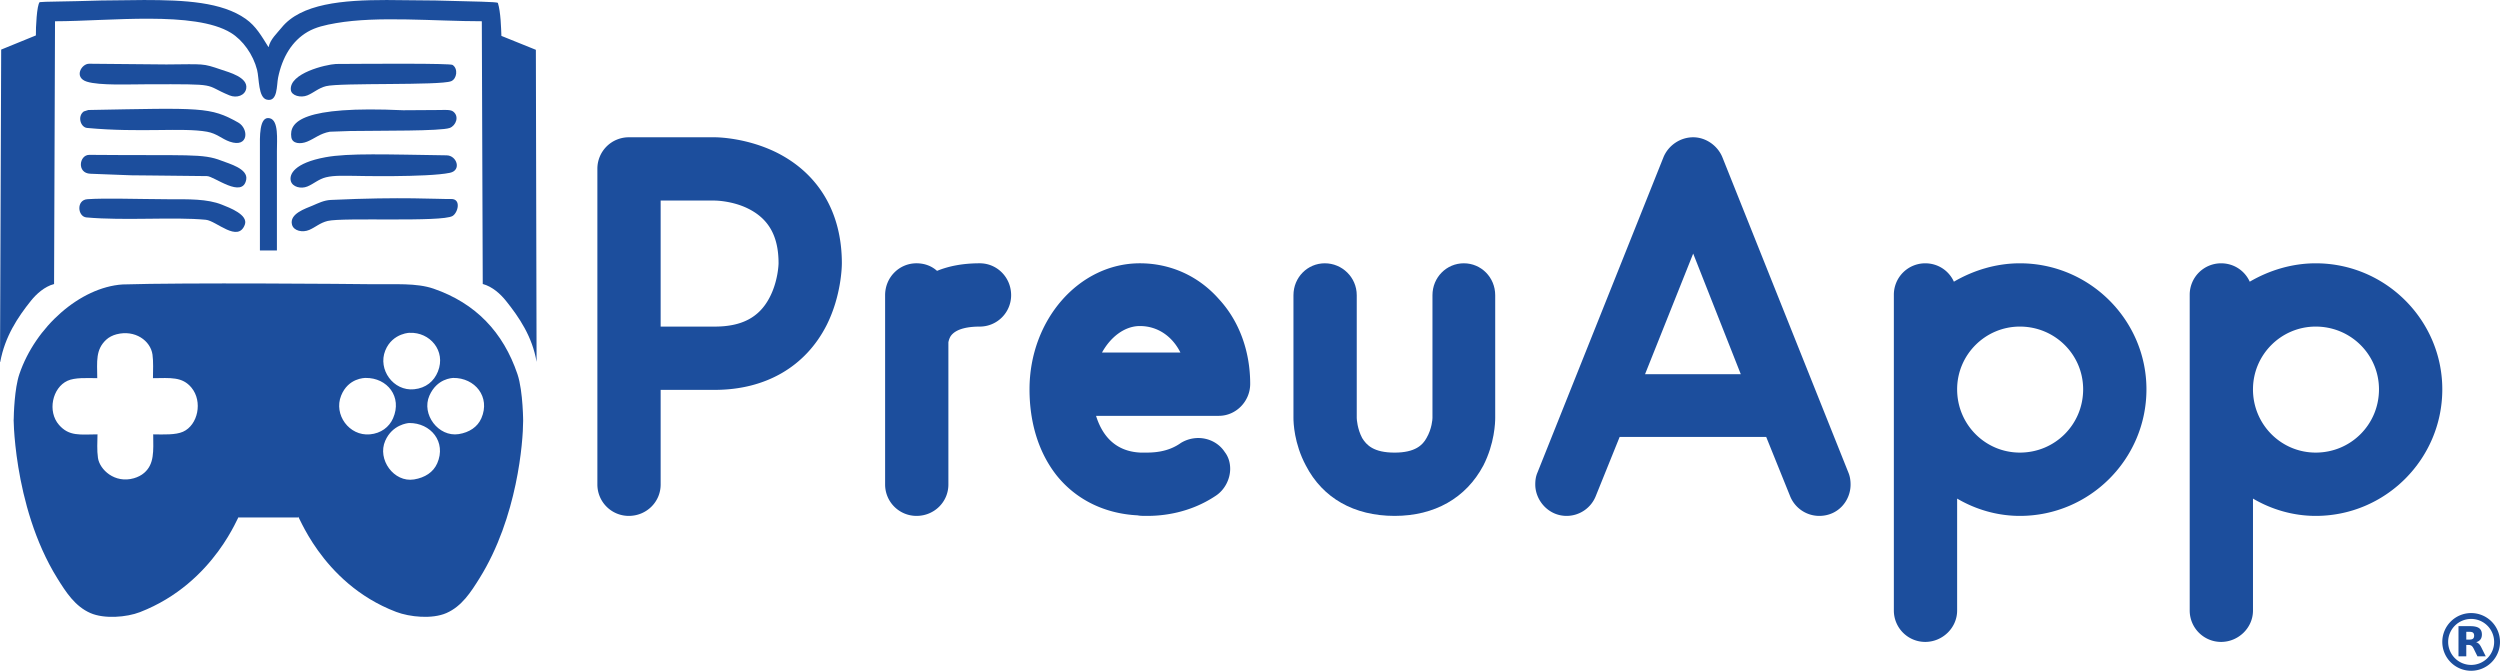
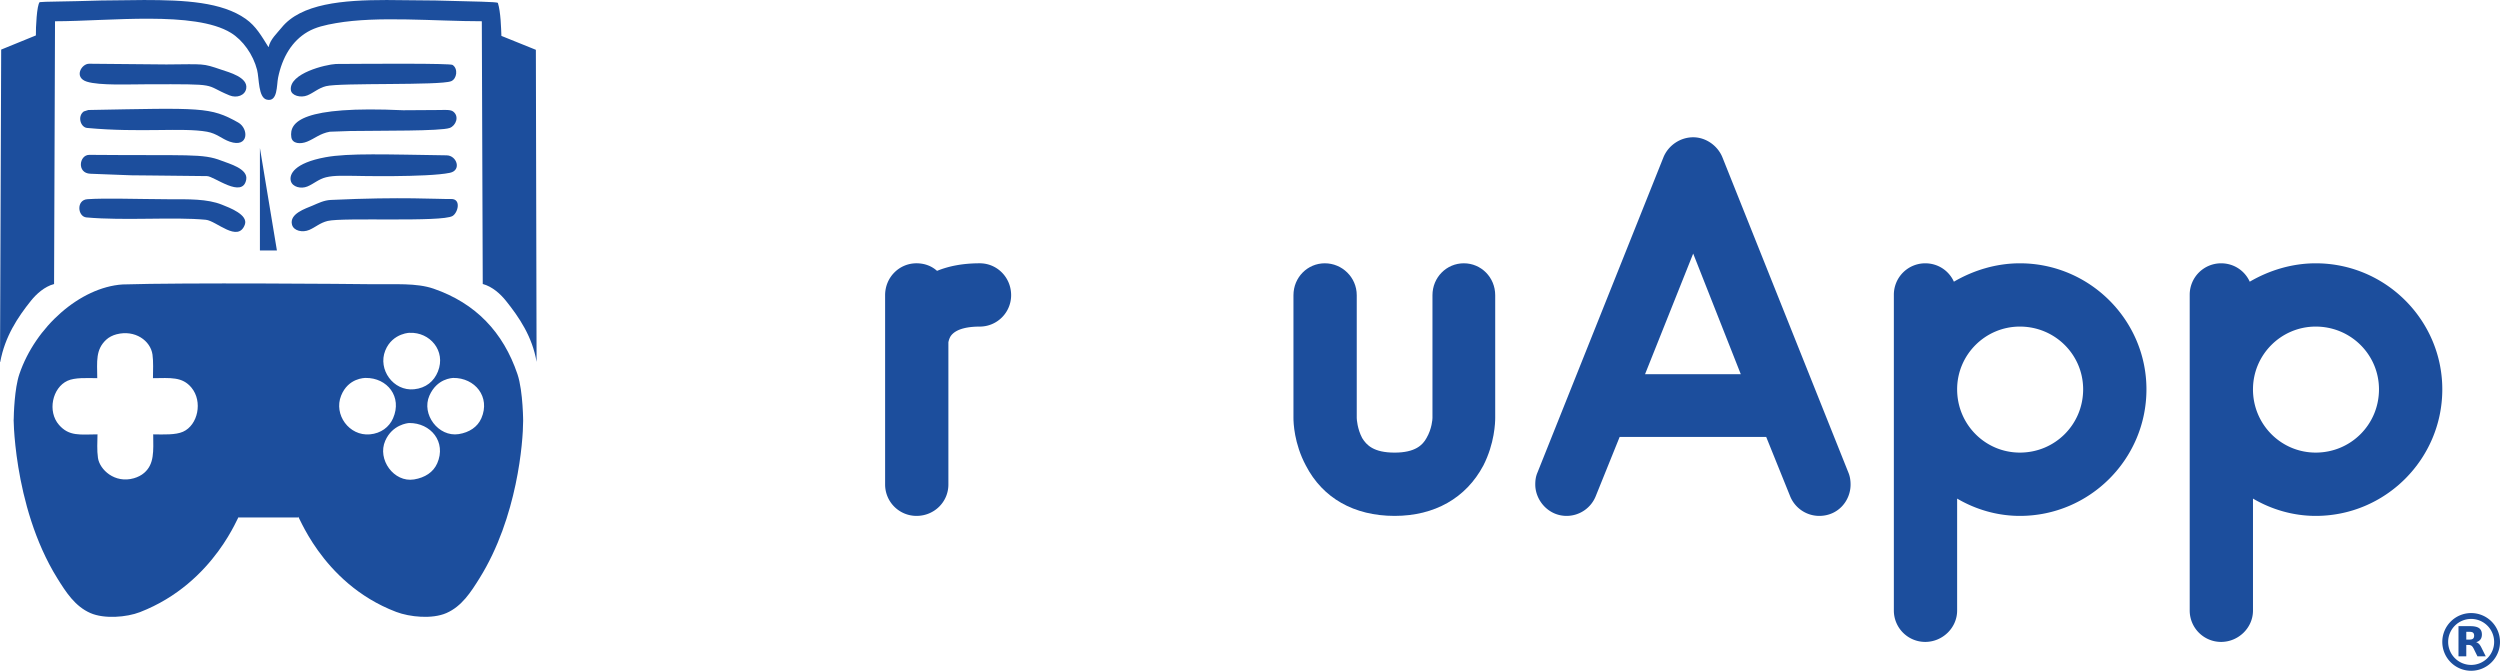
<svg xmlns="http://www.w3.org/2000/svg" viewBox="0 0 8534.94 2290.01">
  <g id="Capa_3" data-name="Capa 3">
-     <path d="M3490,2053.78V975.4a107.18,107.18,0,0,1,107.1-107.1h293.6c11.08,0,108.95,1.85,210.51,51.7,144,72,223.43,205,223.43,378.54,0,11.08-1.85,110.8-51.7,210.51-72,142.18-208.66,221.58-382.24,221.58H3706v323.15c0,59.09-48,107.1-108.95,107.1A107.18,107.18,0,0,1,3490,2053.78ZM3706,1514.59h184.65c92.33,0,151.42-31.39,186.5-97.87,29.55-55.39,31.39-114.48,31.39-118.18,0-92.32-33.23-151.41-103.4-186.5-55.4-27.69-114.49-27.69-114.49-27.69H3706Z" transform="translate(-1450.56 -399.62)" fill="#1C4E9D" />
    <path d="M4902.54,1407.49a107.18,107.18,0,0,1-107.1,107.1c-35.08,0-81.25,5.54-99.71,33.24-5.54,9.23-7.39,20.31-7.39,20.31v485.64c0,59.09-48,107.1-108.94,107.1a107.18,107.18,0,0,1-107.1-107.1V1407.49c0-60.94,48-109,107.1-109,27.7,0,51.7,9.24,70.17,25.86,40.62-16.62,88.63-25.86,145.87-25.86C4854.53,1298.54,4902.54,1346.55,4902.54,1407.49Z" transform="translate(-1450.56 -399.62)" fill="#1C4E9D" />
-     <path d="M5334.62,2159c-112.64-5.54-210.5-53.55-277-136.64-60.93-77.56-92.33-179.12-92.33-293.6,0-238.21,169.89-430.25,376.7-430.25,103.41,0,199.42,42.47,269.59,121.88,70.17,75.7,107.1,179.11,107.1,289.9,0,59.09-48,109-107.1,109H5192.44c18.46,59.09,59.09,121.87,153.26,125.56h11.08c27.7,0,79.4,0,125.57-33.24a114.59,114.59,0,0,1,59.08-16.61c35.09,0,70.17,16.61,90.49,48,12.92,16.61,18.46,36.93,18.46,57.24,0,35.08-18.46,72-49.86,92.33-88.63,59.09-181,68.32-232.66,68.32C5353.09,2160.88,5342,2160.88,5334.62,2159Zm145.88-555.81c-27.7-55.39-77.55-90.48-138.49-90.48-51.7,0-99.71,36.93-129.26,90.48Z" transform="translate(-1450.56 -399.62)" fill="#1C4E9D" />
    <path d="M6555.16,1407.49v419.16c0,14.78-1.85,86.79-40.62,162.5-59.09,110.79-166.19,171.73-302.84,171.73-138.49,0-245.59-60.94-302.83-171.73-40.62-75.71-42.47-147.72-42.47-162.5V1407.49c0-60.94,48-109,107.1-109s108.95,48,108.95,109v419.16c0,3.7,1.84,36.93,18.46,68.33,14.77,24,38.78,49.85,110.79,49.85,70.17,0,96-25.85,108.95-49.85,18.46-31.4,20.31-64.63,20.31-68.33V1407.49c0-60.94,48-109,107.1-109S6555.16,1346.55,6555.16,1407.49Z" transform="translate(-1450.56 -399.62)" fill="#1C4E9D" />
    <path d="M7761,2013.15c5.54,12.93,7.39,27.7,7.39,40.63,0,55.39-42.47,107.1-107.1,107.1a107.38,107.38,0,0,1-99.71-68.32l-81.25-201.28H6980l-81.25,201.28a107.38,107.38,0,0,1-99.71,68.32c-62.78,0-107.1-53.55-107.1-107.1,0-14.77,1.84-27.7,7.39-40.63L7129.52,936.62c16.62-40.62,57.24-68.32,101.56-68.32,42.47,0,83.09,27.7,99.71,68.32Zm-367.46-336.07-162.49-411.77-164.35,411.77Z" transform="translate(-1450.56 -399.62)" fill="#1C4E9D" />
    <path d="M7916.12,2484V1405.64a107.18,107.18,0,0,1,107.1-107.1c44.32,0,81.25,25.86,97.87,62.79,66.47-38.78,144-62.79,225.28-62.79,238.2,0,432.09,193.89,432.09,430.25,0,238.2-193.89,432.09-432.09,432.09-77.56,0-151.42-22.16-214.2-59.09V2484c0,59.09-49.86,107.1-108.95,107.1A107.18,107.18,0,0,1,7916.12,2484Zm216.05-755.23c0,120,96,216,214.2,216,120,0,216-96,216-216,0-118.18-96-214.2-216-214.2C8228.19,1514.59,8132.17,1610.61,8132.17,1728.79Z" transform="translate(-1450.56 -399.62)" fill="#1C4E9D" />
    <path d="M8926.16,2484V1405.64a107.18,107.18,0,0,1,107.1-107.1c44.32,0,81.25,25.86,97.87,62.79,66.47-38.78,144-62.79,225.28-62.79,238.2,0,432.09,193.89,432.09,430.25,0,238.2-193.89,432.09-432.09,432.09-77.56,0-151.42-22.16-214.2-59.09V2484c0,59.09-49.86,107.1-108.95,107.1A107.18,107.18,0,0,1,8926.16,2484Zm216-755.23c0,120,96,216,214.2,216,120,0,216-96,216-216,0-118.18-96-214.2-216-214.2C9238.23,1514.59,9142.21,1610.61,9142.21,1728.79Z" transform="translate(-1450.56 -399.62)" fill="#1C4E9D" />
    <path d="M3095.47,472.15c-161.21,0-354.25-18.61-498.07,6.45-36.43,6.35-69.15,13.71-96.71,29.82-53.15,31.06-86.41,86.22-100.74,156.35-5.29,25.88-.78,84.12-38.69,75-29.35-7.1-25.55-72.23-33-101.55-13.35-52.3-48.4-101.36-89.46-126.53-123.34-75.62-415.33-39.7-600.42-39.49q-1.6,448.46-3.22,897c-32.72,8.94-60.14,33.74-79,57.22-45.6,56.85-88.89,122.6-104.77,208.74h-.81q2-533.07,4-1066.25l118.47-48.35c-.5-26.58,3.14-103.32,12.9-113.64,12.2-2.08,83.14-1.6,211.15-5.64l145.07-1.61c139.77,0,266,6.85,347.36,64.47,35.52,25.18,53.69,58.48,77.36,95.91h.81c5.57-26.38,28.75-46.84,43.52-65.28,66.6-83.13,209.9-95.1,359.45-95.1l166,1.61c137.82,3.55,207.92,4.5,213.57,8.06,9.94,31.54,11,87,12.09,112.83L3280,569.67q1.2,532.67,2.41,1065.44c-14.2-85.66-59.78-152.78-104.77-208.74-18.83-23.42-46.26-48.38-79-57.22Q3097.09,920.7,3095.47,472.15Z" transform="translate(-1450.56 -399.62)" fill="#1C4E9D" fill-rule="evenodd" />
    <path d="M1755.2,617.22l263.54,2.41c131-.89,121.65-4.46,187,17.74,26.71,9.07,92,26.08,85.43,64.47-4,23.56-32.12,33.71-57.22,23.37-92.4-38.06-25-38.53-281.27-37.88-59.43,0-162,4.8-205.52-8.86C1701.66,664.2,1728.41,616.7,1755.2,617.22Z" transform="translate(-1450.56 -399.62)" fill="#1C4E9D" fill-rule="evenodd" />
    <path d="M2995.53,621.25c19.69,12.63,14.93,47.7-4.83,55.61-37.87,15.15-378.42,4.69-427.15,16.92-25.76,6.46-41.65,22.39-63.67,31.43-22.44,9.22-54.38,1.16-56.41-18.53-5.86-56.77,118.7-86.74,153.93-88.66C2735.09,617.18,2986.79,615.64,2995.53,621.25Z" transform="translate(-1450.56 -399.62)" fill="#1C4E9D" fill-rule="evenodd" />
    <path d="M1752,775.18c387.5-7.29,416.33-10.88,511.77,42.71,36.6,20.56,36.35,88-29,65.28-27.11-9.43-43.45-27.63-77.37-33.84-84.15-15-228.83,4-409.41-12.9-22.52-2.11-34-40.12-11.28-56.41Z" transform="translate(-1450.56 -399.62)" fill="#1C4E9D" fill-rule="evenodd" />
    <path d="M2954.43,775.18c15.1-.23,33.88-1.58,42.71,4.84,22.55,16.37,10.08,48.64-11.28,56.41-30.8,11.2-234.4,8.85-340.91,10.48l-68.5,2.42c-33.92,6.21-50.78,23-77.37,33.84-22.48,9.16-50.74,7.6-54-15.31-7.37-51.88,35.82-107.78,382-91.87Z" transform="translate(-1450.56 -399.62)" fill="#1C4E9D" fill-rule="evenodd" />
-     <path d="M2395.92,1254.71h-58V904.93c0-33.62-3.61-110.86,33.85-101.54,30.6,7.61,24.19,72.41,24.18,111.22Z" transform="translate(-1450.56 -399.62)" fill="#1C4E9D" fill-rule="evenodd" />
+     <path d="M2395.92,1254.71h-58V904.93Z" transform="translate(-1450.56 -399.62)" fill="#1C4E9D" fill-rule="evenodd" />
    <path d="M1755.2,928.31c341.65,3.12,386.65-5.54,452.13,20.15,25.6,10,90.81,27.22,83.82,64.47-12.45,66.27-109.73-11.79-133.79-12.09-391.8-4.86-164.39.23-398.13-8.06C1712.11,991.11,1720.85,928.31,1755.2,928.31Z" transform="translate(-1450.56 -399.62)" fill="#1C4E9D" fill-rule="evenodd" />
    <path d="M2986.67,989.56c-76.41,16.12-326.56,10.52-323.18,10.47-34.42,0-71.14-2.32-99.94,4.84-25.71,6.39-41.67,22.4-63.67,31.43-22.42,9.21-50.93,1.35-56.41-18.53-6.26-22.69,11.35-61.71,118.47-81.4,78.76-14.48,209.43-9.43,413.44-6.45C3010.08,930.43,3027.21,981,2986.67,989.56Z" transform="translate(-1450.56 -399.62)" fill="#1C4E9D" fill-rule="evenodd" />
    <path d="M2022.77,1079.82c72.45,0,135-1.59,185.37,18.54,25,10,91,34.36,78.17,68.5-23.48,62.38-97.28-13.5-133-16.92-110.25-10.55-276.26,3.83-407.8-8.06-29.89-2.7-35.52-59.64,3.62-62.24C1811.37,1075.51,1913,1079.25,2022.77,1079.82Z" transform="translate(-1450.56 -399.62)" fill="#1C4E9D" fill-rule="evenodd" />
    <path d="M2995.53,1137c-36.31,21.75-374.38,4.27-426.34,16.93-26,6.33-41.27,21.31-62.86,30.62-22.61,9.75-53,3.62-58.83-17.73-10.19-37.5,46.73-55.28,70.11-65.28,18.67-8,39.08-18.27,62.06-19.34,246.34-11.52,366-2.21,411-3.22C3025.81,1078.23,3014.33,1125.78,2995.53,1137Z" transform="translate(-1450.56 -399.62)" fill="#1C4E9D" fill-rule="evenodd" />
    <path d="M3217.16,1677c-48.75-143.79-143.06-242.27-286.1-291.75-58.78-20.33-132.2-14.34-207.93-15.31-73.93-1-642.22-5.92-854.29.8-144.5,9.67-297.27,144.32-352.19,306.26-16.7,49.24-19.13,136.13-19.36,156.67-.42-41-7.15,289.6,149.11,540.46,29.18,46.85,60.14,95.47,112.83,118.47,47.37,20.67,123.55,14.52,169.25-3.22,259.38-100.75,339.69-343.85,336.88-323.18h203.09c-4.45-29.57,73.5,223,334.46,322.37,46.44,17.68,122.9,25.36,171.67,4,52.72-23.06,83.58-71.61,112.83-118.47,130-208.32,149.1-468,149.1-536.71C3236.69,1848,3237.07,1735.74,3217.16,1677Zm-1142,196.65c-25,11.09-65.25,9.31-101.55,8.86.5,57.84,4.15,101.06-30.63,131.37-9.59,8.35-21.93,14.67-35.46,18.53-65.38,18.69-116.57-29.5-122.5-69.31-3.9-26.18-1.92-55.54-1.61-80.59-59.88.53-96.9,7.17-131.37-32.24-40.34-46.11-22.84-127,29-150.71,24.87-11.38,65.25-9.31,101.54-8.86-.5-57.84-6-97.4,30.63-131.37,9.16-8.5,22-15.09,35.46-18.53,62.79-16.08,115.66,21.68,122.5,69.31,3.27,22.79,1.92,55.54,1.61,80.59,59.88-.53,100-5.63,131.37,32.24C2143.58,1770.51,2126.21,1851,2075.16,1873.67Zm690.68-277.25c25.12-62.56,90.93-61.28,83.82-60.44,67.63-3.1,124.56,60.83,95.9,132.17-13.33,33.21-40.77,56.43-81.39,60.45C2793.32,1735.62,2739.87,1661.08,2765.84,1596.42Zm-150.71,153.94c24.41-60.8,80.79-60.3,83.82-60.45,73.81-.81,125.68,64.47,93.49,137.82-13.16,30-41.24,51.42-79,54.8C2642.45,1888.9,2589.16,1815,2615.13,1750.36Zm328,231.3c-13.16,30-41.59,48.68-79,54.8-68.88,11.28-126.43-68.4-98.33-132.17,24.41-55.4,76.9-60.1,81.4-60.44C2921.05,1843,2975.34,1908.31,2943.15,1981.66Zm150.71-153.93c-12.83,29.49-41.12,48.36-77.37,54-69,10.72-128.08-67.62-99.94-131.36,26-59,77.56-59.94,81.4-60.45C3071.76,1689.1,3125.8,1754.3,3093.86,1827.73Z" transform="translate(-1450.56 -399.62)" fill="#1C4E9D" fill-rule="evenodd" />
    <path d="M2945.56,1668.15c-13.33,33.21-40.77,56.43-81.39,60.45-70.85,7-124.3-67.52-98.33-132.18,25.12-62.56,90.93-61.28,83.82-60.44C2917.29,1532.88,2974.22,1596.81,2945.56,1668.15Z" transform="translate(-1450.56 -399.62)" fill="none" />
-     <path d="M2075.16,1873.67c-25,11.09-65.25,9.31-101.55,8.86.5,57.84,4.15,101.06-30.63,131.37-9.59,8.35-21.93,14.67-35.46,18.53-65.38,18.69-116.57-29.5-122.5-69.31-3.9-26.18-1.92-55.54-1.61-80.59-59.88.53-96.9,7.17-131.37-32.24-40.34-46.11-22.84-127,29-150.71,24.87-11.38,65.25-9.31,101.54-8.86-.5-57.84-6-97.4,30.63-131.37,9.16-8.5,22-15.09,35.46-18.53,62.79-16.08,115.66,21.68,122.5,69.31,3.27,22.79,1.92,55.54,1.61,80.59,59.88-.53,100-5.63,131.37,32.24C2143.58,1770.51,2126.21,1851,2075.16,1873.67Z" transform="translate(-1450.56 -399.62)" fill="none" />
    <path d="M2792.44,1827.73c-13.16,30-41.24,51.42-79,54.8-71,6.37-124.3-67.51-98.33-132.17,24.41-60.8,80.79-60.3,83.82-60.45C2772.76,1689.1,2824.63,1754.38,2792.44,1827.73Z" transform="translate(-1450.56 -399.62)" fill="none" />
    <path d="M3093.86,1827.73c-12.83,29.49-41.12,48.36-77.37,54-69,10.72-128.08-67.62-99.94-131.36,26-59,77.56-59.94,81.4-60.45C3071.76,1689.1,3125.8,1754.3,3093.86,1827.73Z" transform="translate(-1450.56 -399.62)" fill="none" />
-     <path d="M2943.15,1981.66c-13.16,30-41.59,48.68-79,54.8-68.88,11.28-126.43-68.4-98.33-132.17,24.41-55.4,76.9-60.1,81.4-60.44C2921.05,1843,2975.34,1908.31,2943.15,1981.66Z" transform="translate(-1450.56 -399.62)" fill="none" />
  </g>
  <g id="Capa_2" data-name="Capa 2">
    <path d="M9887,2689.62a98.5,98.5,0,1,1,98.5-98.5A98.61,98.61,0,0,1,9887,2689.62Zm0-177a78.5,78.5,0,1,0,78.5,78.5A78.59,78.59,0,0,0,9887,2512.62Z" transform="translate(-1450.56 -399.62)" fill="#1C4E9D" />
    <path d="M9881.6,2583.12c5.5,0,9.5-1.1,11.9-3.2s3.7-5.4,3.7-10.2-1.3-8-3.7-10.1-6.4-3-11.9-3h-11.2v26.5h11.2m-11.2,18.3v39h-26.6v-103.1h40.6c13.6,0,23.5,2.3,29.8,6.9s9.5,11.7,9.5,21.6c0,6.8-1.6,12.4-4.9,16.8s-8.2,7.6-14.9,9.6a20.5,20.5,0,0,1,9.8,5.7c2.9,2.9,5.8,7.3,8.7,13.3l14.5,29.2h-28.3l-12.6-25.6c-2.5-5.1-5.1-8.7-7.7-10.5s-6.1-2.9-10.4-2.9h-7.5" transform="translate(-1450.56 -399.62)" fill="#1C4E9D" />
  </g>
</svg>